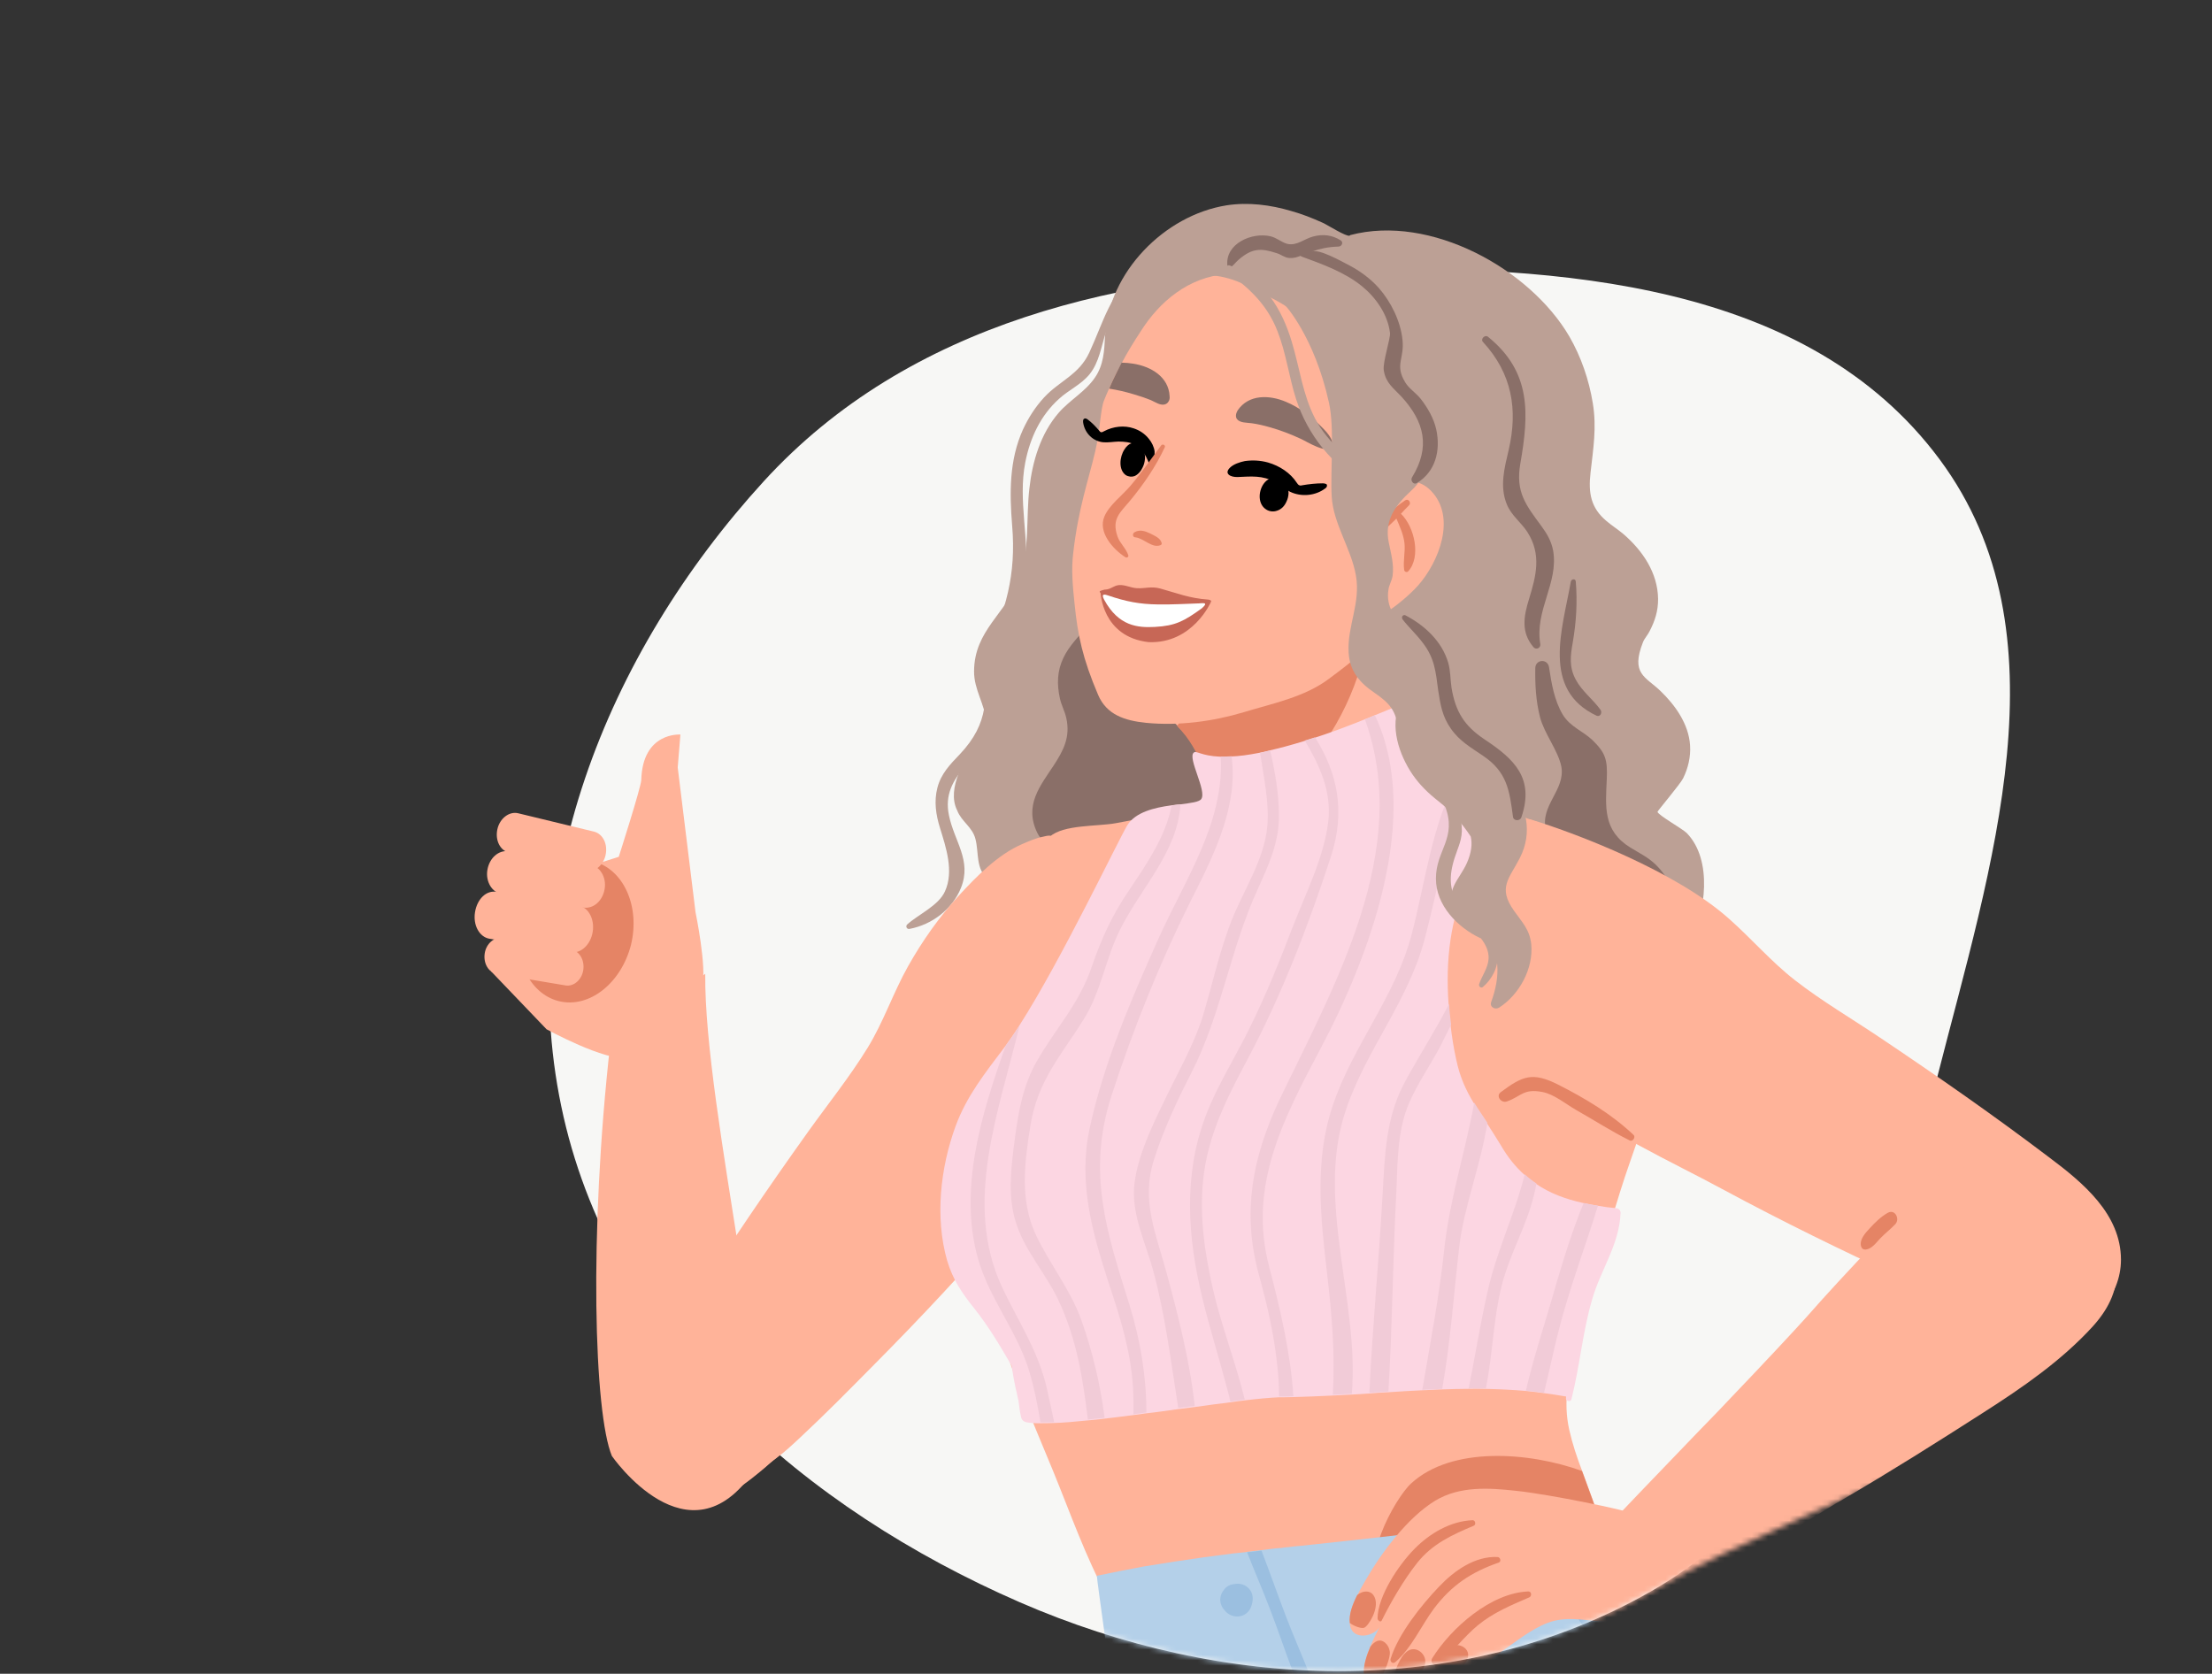
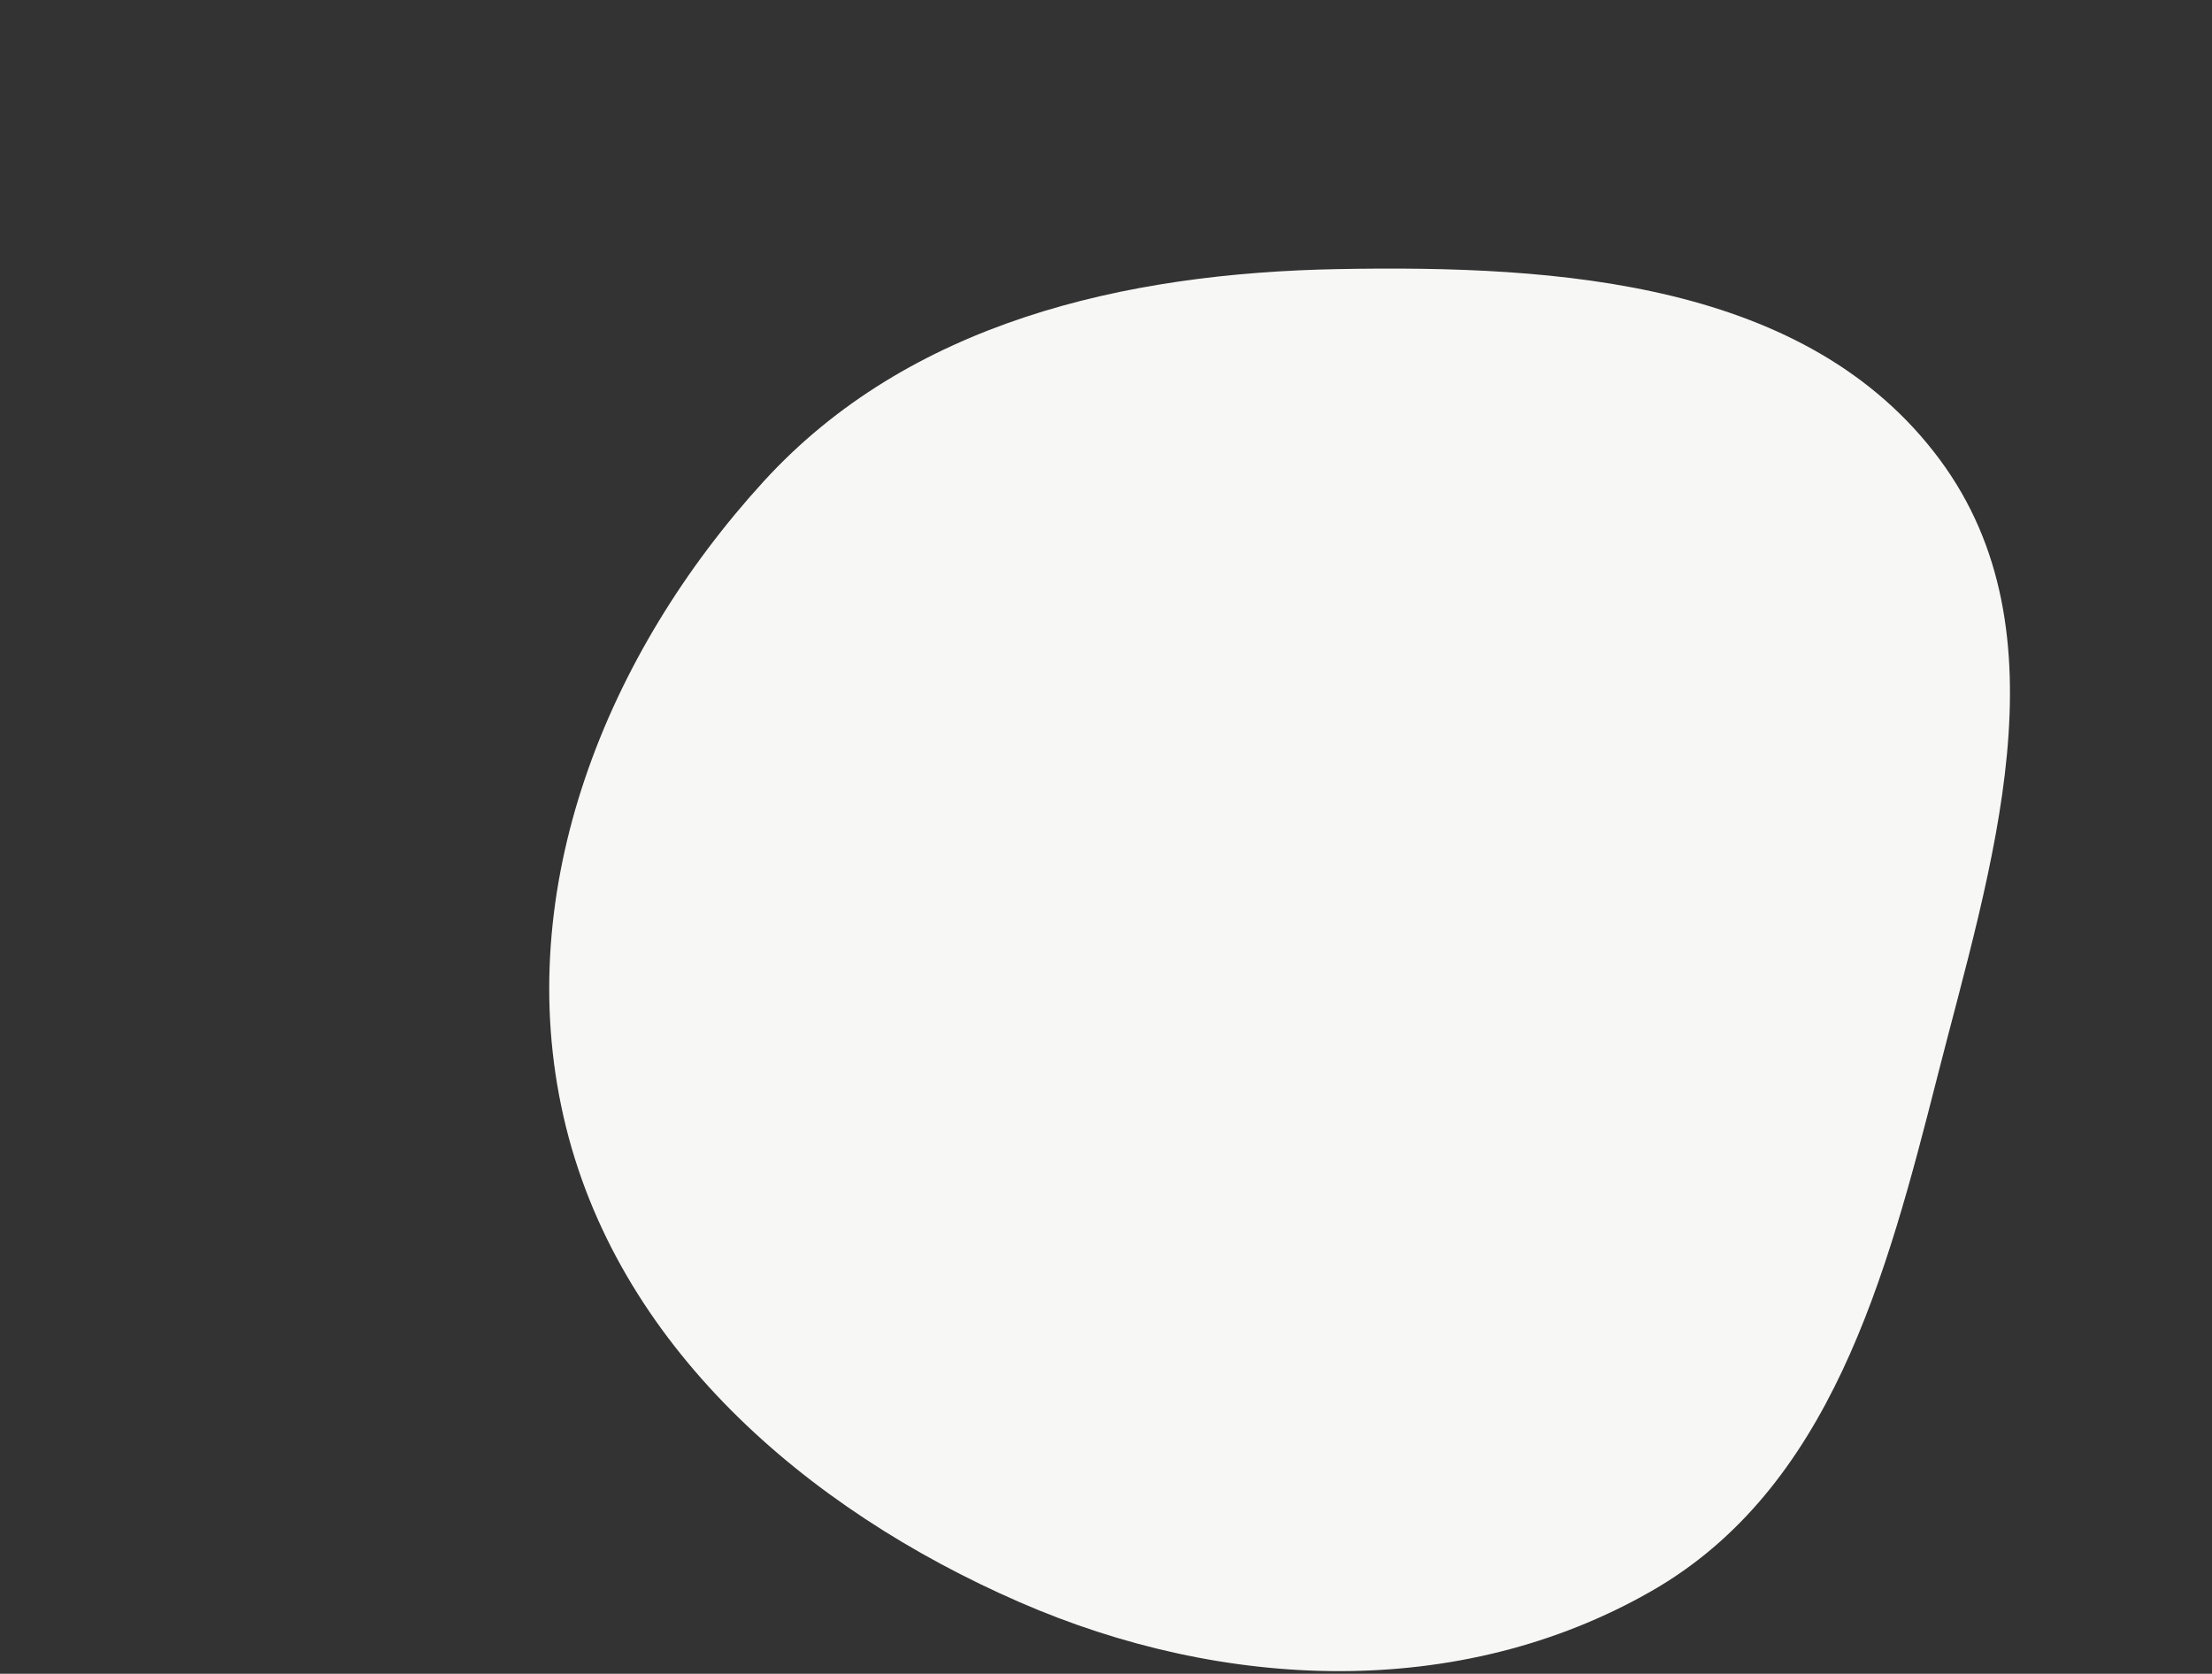
<svg xmlns="http://www.w3.org/2000/svg" width="411" height="311" viewBox="0 0 411 311" fill="none">
  <rect x="0" y="0" width="411" height="311" fill="#333333" stroke="none" />
  <path fill-rule="evenodd" clip-rule="evenodd" d="M248.63 50C289.736 49.239 335.892 52.342 360.408 85.381C384.363 117.666 369.899 161.087 359.971 200.057C350.503 237.226 340.111 276.594 306.847 295.636C271.094 316.104 227.184 314.154 189.424 297.69C149.662 280.353 114.365 249.827 104.71 207.5C95.053 165.169 112.639 121.462 141.915 89.424C168.84 59.958 208.745 50.738 248.63 50Z" fill="#F7F7F5" />
  <mask id="mask0_19_347" style="mask-type:alpha" maskUnits="userSpaceOnUse" x="0" y="0" width="411" height="311">
-     <path fill-rule="evenodd" clip-rule="evenodd" d="M245.065 0.008C286.171 -0.752 335.892 52.342 360.408 85.381C384.363 117.666 418.667 185.415 408.739 224.385C399.271 261.554 340.111 276.594 306.848 295.636C271.094 316.104 227.184 314.154 189.424 297.69C149.662 280.353 76.744 303.578 67.089 261.251C57.433 218.921 -22.889 64.463 6.386 32.425C33.312 2.959 205.18 0.746 245.065 0.008Z" fill="#C4C4C4" />
-   </mask>
+     </mask>
  <g mask="url(#mask0_19_347)">
    <path d="M168.537 171.796C170.594 169.921 174.36 168.304 175.566 165.651C177.3 161.909 175.748 157.392 174.653 153.834C173.894 151.388 173.515 148.921 174.17 146.382C174.83 143.79 176.556 141.994 178.34 140.149C183.886 134.252 183.324 129.552 182.86 121.885C182.874 121.724 182.937 121.621 183.103 121.582C186.896 113.476 188.835 106.777 188.063 97.677C187.57 91.576 187.506 85.513 190.058 79.841C191.06 77.657 192.375 75.609 193.989 73.857C196.857 70.755 200.468 69.665 202.401 65.507C205.137 59.581 206.165 54.641 211.423 50.18C211.599 50.033 211.902 50.276 211.776 50.481C209.143 53.982 206.887 57.517 205.491 61.721C204.612 64.349 204.241 67.345 202.424 69.566C200.85 71.483 198.546 72.471 196.78 74.102C193.317 77.206 191.38 81.417 190.497 85.937C189.116 93.064 191.31 100.125 190.524 107.25C189.923 112.876 187.931 118.327 184.052 122.476C183.935 122.574 183.823 122.618 183.716 122.609C184.997 126.507 185.767 130.685 184.551 134.689C182.587 141.062 174.718 143.834 176.319 151.492C177.301 156.338 180.615 159.873 178.544 164.992C176.952 168.964 173.132 171.82 169.008 172.595C168.457 172.709 168.24 172.095 168.537 171.796Z" fill="#BCA095" />
    <path d="M178.069 143.857C179.39 140.511 183.503 138.005 183.247 134.142C183.041 130.933 180.959 128.155 180.986 124.75C181.01 117.071 187.014 113.973 189.427 107.424C191.355 102.076 190.619 96.278 191.264 90.764C191.809 85.782 193.348 80.562 196.716 76.692C198.761 74.329 201.654 72.798 203.455 70.143C205.067 67.796 205.19 65.157 205.322 62.41C205.976 50.622 216.317 40.007 227.891 38.154C231.894 37.531 236.066 38.059 239.914 39.207C241.921 39.762 243.855 40.526 245.78 41.398C246.562 41.737 250.199 44.056 250.764 43.781C250.817 43.786 250.822 43.732 250.88 43.683C265.775 39.741 284.243 49.959 291.582 62.5C293.79 66.317 295.253 70.61 295.955 74.945C296.697 79.445 296.027 83.388 295.529 87.834C295.088 91.635 295.605 94.385 298.476 96.8C299.533 97.704 300.662 98.397 301.719 99.301C305.236 102.368 308.015 106.451 308.08 111.271C308.102 113.49 307.503 115.385 306.466 117.349C306.137 118.024 305.543 118.621 305.263 119.353C302.965 125.21 305.733 125.723 308.478 128.343C311.272 131.021 313.777 134.54 314.024 138.51C314.163 140.631 313.653 142.75 312.732 144.617C312.267 145.604 307.923 150.74 307.967 150.852C308.179 151.52 312.563 153.959 313.41 154.79C318.319 159.872 316.824 169.53 314.106 175.242C313.777 175.916 312.715 176.31 312.239 175.565C308.352 169.924 295.921 171.053 290.182 171.74C283.789 172.479 277.55 173.933 271.207 174.73C258.241 176.407 245.39 174.308 232.497 172.692C225.86 171.895 219.165 171.146 212.523 170.402C207.433 169.848 201.541 169.819 196.744 167.776C193.72 166.484 191.382 164.765 187.956 164.356C186.351 164.162 184.976 164.42 183.607 163.381C181.23 161.496 181.927 158.474 181.236 155.871C180.672 153.658 178.649 152.67 177.857 150.599C176.797 148.505 177.228 146.055 178.069 143.857Z" fill="#BCA095" />
    <path d="M286.143 133.256C285.377 130.268 285.211 127.225 285.264 124.146C285.302 122.473 287.585 122.348 287.82 123.992C288.264 126.951 288.796 130.135 290.351 132.759C291.72 135.042 294.137 135.849 295.884 137.516C298.326 139.894 298.701 141.17 298.547 144.781C298.31 149.952 297.818 154.344 302.95 157.498C304.592 158.507 306.254 159.302 307.648 160.668C310.139 163.104 311.291 166.017 311.692 169.46C311.822 170.445 310.223 170.791 309.986 169.797C309.862 169.353 309.734 168.964 309.606 168.574C309.494 168.618 309.387 168.609 309.275 168.653C304.586 168.459 301.146 169.455 297.315 166.253C293.691 163.178 288.365 159.141 287.227 154.228C286.119 149.588 290.905 146.816 290.1 142.418C289.495 139.445 286.953 136.356 286.143 133.256Z" fill="#8A6F68" />
-     <path d="M195.854 142.115C197.606 139.402 198.905 136.92 198.128 133.444C197.86 132.177 197.203 131.038 196.935 129.77C196.356 127.123 196.406 124.694 197.598 122.202C198.659 119.969 200.487 118.236 202.008 116.314C203.217 114.852 204.164 113.312 204.949 111.758C204.874 111.373 204.8 110.988 204.725 110.603C204.6 109.564 205.354 108.981 206.115 108.939C206.782 106.888 207.189 104.707 207.337 102.394C207.35 101.638 208.544 101.58 208.693 102.35C209.27 105.646 209.217 108.724 208.305 111.727C209.848 115.108 212.7 117.737 214.988 120.642C217.374 123.663 219.643 126.783 221.736 130.049C224.737 134.693 229.464 140.624 229.439 146.463C229.458 157.985 215.788 160.303 206.971 159.693C202.565 159.362 195.145 159.469 192.744 154.77C190.22 149.627 193.296 146.002 195.854 142.115Z" fill="#8A6F68" />
    <path d="M217.543 132.224C219.554 130.886 221.653 129.771 223.747 128.711C228.271 126.457 232.909 124.754 237.909 123.244C242.631 121.819 246.586 119.894 250.94 117.733C252.24 117.09 253.312 116.588 254.409 116.414C254.628 116.379 254.901 116.349 255.121 116.314C254.883 115.32 254.646 114.325 254.467 113.282C254.353 112.731 255.191 112.426 255.412 112.986C255.904 114.165 256.342 115.339 256.834 116.518C256.941 116.528 257.097 116.595 257.205 116.605C257.625 116.75 257.568 117.394 257.232 117.527C259.387 123.178 261.314 128.972 263.688 134.589C265.616 139.138 268.201 143.583 270.231 148.196C270.432 148.376 270.574 148.605 270.599 148.932L270.595 148.985C271.264 150.612 271.879 152.235 272.323 153.95C272.486 154.56 271.707 154.816 271.364 154.407C270.869 153.877 270.482 153.357 270.046 152.778C266.75 162.008 250.17 163.585 242.333 162.899C237.395 162.466 231.658 162.505 229.096 157.791C228.022 155.858 227.23 153.787 226.549 151.673C224.583 145.713 223.455 139.448 218.825 134.878C218.478 134.523 218.077 134.164 217.671 133.858C217.162 133.489 216.915 132.602 217.543 132.224Z" fill="#FFB399" />
    <path d="M207.156 169.534C210.911 177.88 215.23 189.583 210.37 198.224C204.531 208.592 194.996 217.936 187.248 226.865C179.25 236.09 170.931 245 162.315 253.662C157.777 258.259 153.238 262.856 148.528 267.247C145.722 269.864 142.813 272.568 139.003 273.57C132.329 275.308 125.032 271.456 122.635 265.043C119.616 257.016 124.192 249.082 128.396 242.484C135.301 231.573 142.601 220.855 150.107 210.347C153.805 205.167 157.874 200.116 161.213 194.682C164.181 189.852 165.959 184.441 168.746 179.5C171.382 174.831 174.471 170.426 178.093 166.48C181.364 162.917 185.419 158.755 189.945 156.829C191.169 156.3 192.427 155.742 193.754 155.477C194.176 155.387 194.863 155.16 195.294 155.325C195.357 155.331 196.076 155.839 195.918 155.826C203.139 155.472 204.283 163.111 207.156 169.534Z" fill="#FFB399" />
    <path d="M129.648 279.6C133.47 282.451 156.439 259.447 156.439 259.447C156.439 259.447 154.939 204.474 150.344 210.437C125.902 241.823 122.943 271.611 129.648 279.6Z" fill="#FFB399" />
    <path d="M131.037 180.937L113.38 194.03C109.399 229.348 110.391 262.618 113.692 270.538C113.692 270.538 127.947 291.217 140.08 273.292C145.123 263.353 130.777 206.2 131.037 180.937Z" fill="#FFB399" />
    <path d="M184.736 190.631C185.58 184.701 186.853 178.809 188.439 173.052C189.312 169.884 190.345 166.729 191.476 163.691C192.255 161.596 193.42 156.938 195.064 155.46C197.588 153.193 203.882 153.582 207.29 152.961C213.993 151.763 220.622 150.18 227.242 148.704C239.604 145.893 252.161 147.641 264.613 148.732C263.255 148.18 261.844 147.624 260.491 147.019C259.763 146.685 259.929 145.401 260.837 145.535C272.82 147.666 284.771 152.012 295.783 157.195C303.107 160.649 311.238 164.768 311.907 173.805C312.508 181.755 310.069 190.465 307.476 198.459C306.722 206.452 303.375 213.785 301.03 221.422C298.032 230.949 295.239 240.603 292.774 250.231C291.449 255.469 290.373 260.351 291.581 265.703C292.165 268.296 293.022 270.859 293.992 273.378C294.646 275.166 295.301 276.954 295.956 278.742C297.128 282.036 298.344 285.442 299.287 288.878C300.486 293.093 301.247 297.379 301.081 301.745C301.054 302.662 299.762 302.603 299.559 301.828C299 299.562 298.388 297.291 297.775 295.019C297.64 295.332 297.397 295.635 297.208 295.943C297.16 302.051 290.155 306.684 286.736 311.144C282.525 316.617 277.759 319.769 270.876 321.167C255.184 324.336 236.237 322.677 222.234 314.582C207.049 305.788 202.037 288.907 195.757 273.537C191.611 263.438 187.085 253.36 184.611 242.705C180.735 225.815 182.173 207.552 184.736 190.631Z" fill="#FFB399" />
    <path d="M262.208 275.625C269.737 268.712 284.033 269.747 293.943 273.32C294.597 275.108 295.252 276.896 295.907 278.684C297.079 281.978 298.295 285.383 299.238 288.819C298.356 289.013 297.371 289.143 296.376 289.38C289.22 290.809 281.95 291.686 274.777 292.681C270.56 293.285 261.535 296.281 257.396 294.133C252.07 291.341 259.154 278.386 262.208 275.625Z" fill="#E58465" />
    <path d="M223.693 128.706L223.751 128.657C230.904 121.711 241.642 113.349 252.188 114.597C252.51 114.625 252.716 114.751 252.916 114.931C253.353 114.266 254.529 114.423 254.444 115.39C254.416 115.712 254.383 116.087 254.355 116.409C253.145 126.526 248.401 136.224 241.577 143.74C238.277 147.453 232.081 151.508 226.437 151.717C224.471 145.757 223.343 139.493 218.713 134.923C220.111 132.557 221.972 130.448 223.693 128.706Z" fill="#E58465" />
    <path d="M177.53 209.309C179.594 203.648 183.053 199.354 186.603 194.634C186.666 194.532 186.725 194.483 186.788 194.38C187.589 193.26 188.512 191.989 189.395 190.552C197.16 178.468 207.837 155.983 209.477 153.314C210.986 150.904 214.466 150.073 217.587 149.644C218.133 149.583 218.684 149.469 219.225 149.463C221.249 149.207 222.833 149.021 223.207 148.459C224.261 146.929 220.626 140.877 221.798 139.844C222.324 139.403 223.098 140.445 226.708 140.599C227.298 140.65 227.952 140.599 228.713 140.558C230.122 140.519 231.873 140.294 233.964 139.882C234.569 139.773 235.232 139.614 235.841 139.451C237.718 139.021 239.877 138.453 242.323 137.693C242.937 137.477 243.546 137.314 244.214 137.102C246.996 136.21 250.071 135.073 253.602 133.651C254.216 133.434 254.835 133.164 255.454 132.894C256.91 132.318 258.484 131.645 260.111 130.976C260.447 130.843 260.841 130.661 261.14 130.958C264.221 133.445 265.991 136.088 267.623 139.693C268.399 141.329 269.453 142.882 270.735 144.292C271.132 144.706 271.582 145.124 271.979 145.537C272.233 145.721 272.433 145.901 272.634 146.081C273.695 146.931 279.479 149.439 279.381 150.566C279.367 150.727 279.352 150.888 279.343 150.996C277.91 155.63 275.025 159.542 272.815 163.783C269.417 170.463 268.59 178.666 269.148 186.503C269.196 187.805 269.357 189.063 269.512 190.375C269.753 192.56 270.102 194.754 270.568 196.85C271.252 200.155 272.392 202.58 273.809 204.922C274.564 206.178 275.383 207.331 276.241 208.65C277.05 209.911 277.908 211.23 278.806 212.715C280.121 214.994 281.585 216.799 283.19 218.237C283.89 218.894 284.599 219.443 285.366 219.942C287.967 221.739 290.903 222.807 294.139 223.523C295.042 223.71 295.892 223.893 296.799 224.027C297.971 224.237 299.147 224.394 300.328 224.498C300.811 224.54 301.154 224.949 301.111 225.432C300.867 231.306 297.376 235.976 295.808 241.518C294.033 247.582 293.532 253.921 291.972 260.004C291.813 260.585 290.915 260.344 290.962 259.807L290.99 259.485C289.604 259.256 288.217 259.026 286.827 258.85C285.704 258.698 284.582 258.546 283.454 258.447C280.985 258.231 278.507 258.122 276.024 258.066C274.946 258.026 273.863 258.039 272.834 258.058C271.209 258.078 269.531 258.093 267.902 258.167C266.653 258.219 265.458 258.277 264.21 258.33C262.093 258.415 260.025 258.558 257.904 258.697C256.709 258.755 255.514 258.812 254.368 258.928C253.28 258.995 252.193 259.062 251.105 259.129C249.91 259.187 248.769 259.249 247.574 259.307C245.13 259.417 242.74 259.533 240.302 259.59C239.653 259.587 238.999 259.638 238.35 259.635C238.136 259.616 237.863 259.646 237.648 259.628C236.019 259.701 233.839 259.889 231.269 260.205C230.396 260.291 229.519 260.43 228.587 260.565C226.51 260.816 224.267 261.106 221.966 261.445C220.981 261.575 219.942 261.701 218.904 261.826C216.988 262.091 214.959 262.4 212.994 262.607L210.585 262.937C208.728 263.152 206.919 263.427 205.227 263.603C204.188 263.728 203.149 263.854 202.115 263.926C199.823 264.158 197.697 264.35 195.853 264.405C194.932 264.432 194.063 264.464 193.307 264.452C192.278 264.47 191.473 264.4 190.78 264.285C190.248 264.184 189.842 263.878 189.728 263.327C189.49 262.333 189.365 261.295 189.24 260.256C189.032 259.535 188.942 258.715 188.73 258.048C188.423 256.615 188.169 255.186 187.969 253.762C185.806 250.057 183.736 246.523 181.007 243.093C178.764 240.3 177.038 237.769 175.993 234.27C173.673 226.17 174.75 216.962 177.53 209.309Z" fill="#FCD6E2" />
    <path d="M283.513 258.398C284.64 258.497 285.714 258.591 286.885 258.801C288.156 253.558 289.221 248.189 290.75 243.076C292.607 236.694 294.943 230.409 296.907 224.036C295.999 223.903 295.096 223.715 294.247 223.533C291.774 229.536 289.917 235.918 288.132 242.09C286.593 247.31 284.812 252.833 283.513 258.398Z" fill="#F1CBD7" />
    <path d="M272.897 257.955C273.98 257.942 275.058 257.982 276.087 257.964C277.34 251.691 277.503 244.891 278.99 239.018C280.42 233.193 283.583 227.953 285.017 222.075C285.191 221.333 285.364 220.591 285.479 219.898C284.711 219.398 284.002 218.849 283.302 218.193C281.458 225.658 278.056 232.391 276.341 240.246C275.009 246.187 274.058 252.107 272.897 257.955Z" fill="#F1CBD7" />
    <path d="M246.552 236.393C247.481 244.317 248.08 251.671 247.642 259.151C248.837 259.093 249.978 259.031 251.173 258.973C252.623 241.793 244.366 223.059 250.052 206.303C253.791 195.11 261.547 186.216 264.67 174.644C267.257 164.865 268.874 155.055 272.144 145.497C271.694 145.079 271.298 144.666 270.901 144.253C265.999 153.289 264.854 163.897 262.262 173.73C259.193 185.307 251.378 194.25 247.645 205.389C244.224 215.42 245.342 226.119 246.552 236.393Z" fill="#F1CBD7" />
    <path d="M210.775 220.009C210.135 225.469 212.85 230.899 214.243 235.997C216.534 244.419 217.563 253.055 218.923 261.612C219.961 261.486 220.946 261.356 221.985 261.231C221.089 252.931 218.91 244.465 216.826 236.764C214.835 229.234 211.952 223.249 214.419 215.46C216.21 209.83 218.734 204.48 221.409 199.251C226.959 188.379 228.626 176.139 233.76 165.068C235.707 160.75 237.644 156.538 237.633 151.724C237.654 147.777 236.947 143.497 236.002 139.466C235.339 139.624 234.735 139.733 234.125 139.896C234.809 144.445 235.863 149.081 235.464 153.643C234.869 159.811 231.02 165.478 228.794 171.124C226.56 176.878 225.282 182.824 223.521 188.727C221.793 194.255 218.872 199.191 216.416 204.385C214.11 209.105 211.402 214.709 210.775 220.009Z" fill="#F1CBD7" />
    <path d="M223.372 241.07C224.762 246.816 226.586 252.547 228.083 258.303C228.295 258.971 228.448 259.687 228.602 260.404C229.533 260.269 230.46 260.188 231.284 260.044C229.568 253.079 226.877 246.136 225.392 239.624C223.867 232.946 222.84 226.149 223.549 219.288C224.38 211.032 227.904 204.147 231.724 196.963C238.128 184.976 243.105 171.999 247.321 159.063C249.996 150.751 248.558 143.702 244.331 137.004C243.663 137.216 243.049 137.433 242.44 137.596C245.172 142.216 247.456 147.013 246.797 152.689C246 159.326 242.534 166.161 240.155 172.335C237.77 178.563 235.283 184.727 232.323 190.742C229.614 196.346 226.178 201.616 223.992 207.428C219.839 218.423 220.672 229.908 223.372 241.07Z" fill="#F1CBD7" />
    <path d="M233.909 236.854C235.509 242.673 236.845 248.415 237.397 254.467C237.578 256.106 237.647 257.789 237.662 259.467C237.931 259.49 238.15 259.455 238.365 259.474C239.014 259.477 239.662 259.48 240.316 259.429C239.786 251.269 237.808 242.983 235.822 235.399C231.845 220.285 238.506 207.834 245.38 194.806C254.257 178.059 264.409 151.689 255.454 132.894C254.781 133.16 254.163 133.43 253.603 133.651C262.4 157.949 247.985 182.973 237.598 204.617C232.667 215.219 230.749 225.382 233.909 236.854Z" fill="#F1CBD7" />
    <path d="M206.022 238.468C208.165 244.876 210.152 251.216 210.53 258.01C210.609 259.585 210.633 261.156 210.6 262.776L213.008 262.446C213.001 255.738 211.906 249.098 209.884 242.539C205.659 229.026 201.924 217.935 206.463 203.784C210.621 190.897 215.788 178.206 221.875 166.137C225.932 158.109 230.049 149.383 228.825 140.514C228.064 140.555 227.411 140.606 226.82 140.554C227.529 152.84 220.164 163.445 215.191 174.53C210.218 185.615 205.057 197.603 202.501 209.494C200.271 219.521 202.912 228.893 206.022 238.468Z" fill="#F1CBD7" />
    <path d="M188.695 226.945C190.284 232.277 194.337 236.634 196.661 241.597C200.085 248.82 201.217 256.275 202.13 263.765C203.115 263.635 204.148 263.563 205.241 263.442C204.439 257.152 202.931 250.908 200.932 245.324C198.845 239.517 195.127 235.026 192.524 229.552C189.459 223.172 190.352 216.057 191.432 209.282C192.765 200.853 196.999 196.356 201.337 189.435C204.603 184.258 205.417 178.055 208.165 172.617C212.217 164.642 218.776 158.294 219.332 149.472C218.786 149.532 218.24 149.593 217.694 149.653C216.591 155.452 213.066 160.498 209.766 165.455C206.727 169.895 204.658 174.365 202.914 179.458C200.567 186.5 196.23 190.934 192.656 197.166C190.167 201.491 189.257 206.333 188.614 211.199C187.948 216.333 187.137 221.887 188.695 226.945Z" fill="#F1CBD7" />
    <path d="M181.709 233.851C183.816 241.283 188.919 247.247 191.192 254.64C192.159 257.807 192.794 261.054 193.322 264.291C194.078 264.303 194.946 264.271 195.868 264.244C195.407 262.094 194.99 260.057 194.52 258.014C192.917 251.005 189.226 245.597 186.214 239.222C178.879 223.543 185.618 206.501 189.453 190.503C188.512 191.989 187.643 193.265 186.846 194.331C182.322 207.078 178.08 220.931 181.709 233.851Z" fill="#F1CBD7" />
    <path d="M256.871 222.315C256.199 234.317 255.015 246.599 254.436 258.772C255.631 258.715 256.826 258.657 257.972 258.541C258.698 246.543 258.789 234.382 259.394 222.536C259.694 217.261 259.494 211.511 261.234 206.471C262.679 202.325 265.325 198.662 267.39 194.841C268.171 193.34 268.898 191.836 269.62 190.384C269.459 189.126 269.304 187.815 269.256 186.512C266.779 191.326 263.833 195.935 261.195 200.734C257.403 207.596 257.329 214.62 256.871 222.315Z" fill="#F1CBD7" />
    <path d="M264.273 258.227C265.522 258.174 266.717 258.117 267.965 258.064C269.546 249.278 270.126 240.188 271.156 231.516C272.01 224.235 275.193 216.293 276.353 208.606C275.495 207.287 274.677 206.134 273.921 204.878C272.249 214.088 269.313 222.918 268.324 232.35C267.402 241.031 265.732 249.593 264.273 258.227Z" fill="#F1CBD7" />
    <path d="M199.407 102.781C200.35 94.48 202.206 89.342 203.496 83.884C204.443 79.857 204.45 76.071 205.138 74.401C205.418 73.668 205.752 72.94 206.091 72.159C206.774 70.542 207.617 68.939 208.456 67.39C209.493 65.425 210.692 63.475 211.939 61.583C215.394 56.098 220.774 51.485 227.909 50.92C234.225 50.446 239.545 51.453 243.867 55.834C248.634 60.686 251.158 67.073 253.826 73.04C259.345 85.368 262.323 100.773 257.108 114C254.53 120.589 252.52 121.928 246.904 126.141C242.389 129.532 236.5 130.693 231.11 132.33C225.389 134.047 219.04 134.897 212.98 134.312C208.959 133.906 205.594 132.8 204.026 129.093C201.155 122.351 200.238 117.998 199.662 112.215C199.305 108.884 199.036 105.777 199.407 102.781Z" fill="#FFB399" />
    <path d="M225.007 111.835C225.007 111.835 221.619 119.65 213.409 119.313C204.716 118.329 204.487 110.038 204.487 110.038C204.487 110.038 212.135 113.157 214.382 113.29C216.661 113.426 225.007 111.835 225.007 111.835Z" fill="#C76756" />
    <path d="M205.034 109.608C205.166 109.556 205.295 109.536 205.421 109.547C206.379 109.503 206.951 108.79 207.911 108.715C209.001 108.62 210.094 109.224 211.201 109.289C212.751 109.393 213.877 108.888 215.586 109.355C218.753 110.237 221.026 111.168 224.441 111.403C225.009 111.453 225.329 111.799 224.709 111.968C224.644 111.994 224.612 111.991 224.515 112.014C218.114 113.903 210.34 114.399 204.744 110.378C203.964 109.833 204.412 109.808 205.034 109.608Z" fill="#C76756" />
    <path d="M205.866 110.635C209.264 111.792 211.768 112.268 215.168 112.309C218.123 112.345 220.045 112.195 222.756 112.115C223.394 112.096 224.692 111.807 223.313 113.022C220.018 115.406 218.414 116.284 214.579 116.488C211.415 116.656 207.845 116.376 205.16 111.433C204.489 110.197 205.341 110.462 205.866 110.635Z" fill="white" />
    <path d="M236.108 88.85C236.22 88.806 236.332 88.761 236.439 88.771C237.487 88.538 238.621 89.178 239.078 90.138C239.588 91.102 239.485 92.283 239.025 93.216C238.686 93.998 238.088 94.648 237.255 94.9C236.641 95.117 235.943 95.055 235.376 94.735C233.675 93.775 233.779 91.35 234.77 89.923C235.081 89.463 235.548 89.071 236.108 88.85Z" fill="black" />
    <path d="M210.115 82.409C210.227 82.365 210.281 82.369 210.393 82.325C211.275 82.132 212.195 82.753 212.539 83.757C212.889 84.707 212.785 85.888 212.325 86.821C211.991 87.549 211.447 88.204 210.774 88.47C210.273 88.642 209.682 88.591 209.169 88.275C207.795 87.29 208.006 84.874 208.938 83.496C209.254 82.982 209.667 82.586 210.115 82.409Z" fill="black" />
    <path d="M235.605 85.939C237.768 86.561 239.763 87.872 240.954 89.707C241.101 89.882 241.19 90.106 241.454 90.183C241.61 90.251 241.776 90.212 241.941 90.172C243.204 89.958 244.516 89.803 245.813 89.808C246.082 89.832 246.457 89.864 246.546 90.088C246.63 90.366 246.445 90.621 246.217 90.763C244.421 92.12 241.802 92.377 239.726 91.384C238.69 90.861 237.834 90.137 236.856 89.564C234.642 88.289 232.458 88.53 229.961 88.636C228.658 88.684 227.363 88.03 228.545 86.889C229.196 86.243 230.366 85.859 231.302 85.671C232.726 85.471 234.18 85.544 235.605 85.939Z" fill="black" />
    <path d="M210.633 79.588C208.899 79.003 206.88 79.205 205.122 80.133C204.952 80.226 204.723 80.368 204.567 80.3C204.459 80.291 204.361 80.174 204.263 80.058C203.578 79.24 202.883 78.53 202.071 77.918C201.866 77.792 201.661 77.666 201.432 77.808C201.203 77.951 201.228 78.277 201.258 78.55C201.572 80.525 203.119 82.013 204.997 82.177C205.91 82.257 206.9 82.073 207.821 82.046C209.983 82.073 212.125 82.314 213.562 86.281C213.912 87.231 214.618 85.345 214.53 83.877C214.439 83.058 213.978 82.152 213.488 81.569C212.709 80.581 211.736 79.955 210.633 79.588Z" fill="black" />
    <path d="M229.692 76.876C229.765 76.666 229.837 76.456 229.964 76.251C232.012 73.239 235.842 73.358 238.919 74.655C241.582 75.754 244.008 77.697 245.99 79.763C246.685 80.473 247.317 81.286 247.564 82.173C247.648 82.451 247.683 82.67 247.552 82.929C246.757 84.59 242.661 81.96 241.723 81.553C239.851 80.686 237.864 79.917 235.857 79.363C234.748 79.049 233.689 78.794 232.567 78.642C231.713 78.513 230.406 78.615 229.823 77.861C229.631 77.573 229.606 77.247 229.692 76.876Z" fill="#8A6F68" />
    <path d="M206.086 72.212C207.634 72.456 209.171 72.807 210.646 73.261C211.754 73.574 212.804 73.936 213.85 74.353C214.631 74.691 215.697 75.488 216.598 75.08C216.935 74.947 217.124 74.639 217.259 74.327C217.332 74.117 217.355 73.848 217.32 73.629C217.152 69.99 213.805 68.075 210.549 67.573C209.856 67.458 209.158 67.397 208.402 67.385C207.612 68.993 206.774 70.542 206.086 72.212Z" fill="#8A6F68" />
    <path d="M205.194 95.986C206.085 93.847 208.571 92.009 210.019 90.297C212.07 87.88 213.866 85.279 215.765 82.741C216.008 82.438 216.58 82.705 216.439 83.071C214.773 86.657 212.54 89.923 209.999 93C208.124 95.269 206.513 96.372 207.631 99.661C208.059 100.943 209.223 101.856 209.647 103.191C209.726 103.523 209.332 103.704 209.078 103.52C206.824 102.079 203.965 98.907 205.194 95.986Z" fill="#E58465" />
    <path d="M210.78 98.909C211.749 98.345 212.696 98.644 213.683 99.109C214.509 99.56 215.612 99.927 215.85 100.922C215.889 101.088 215.768 101.239 215.656 101.283C214.082 101.957 212.471 99.977 210.968 99.845C210.427 99.852 210.38 99.145 210.78 98.909Z" fill="#E58465" />
    <path d="M213.517 53.446C214.459 51.96 215.792 50.941 217.37 50.214C217.438 50.057 217.559 49.906 217.779 49.871C218.164 49.796 218.603 49.727 219.046 49.603C220.045 49.312 221.03 49.182 222.118 49.115C232.455 47.803 244.204 50.13 250.89 58.396C254.892 63.343 257.012 70.019 259.197 75.944C261.476 82.039 263.047 88.18 262.859 94.654C264.018 95.621 265.294 96.49 266.166 97.648C266.509 98.057 266.091 98.507 265.613 98.411C262.752 97.728 259.094 95.028 257.651 92.359C256.674 90.543 256.946 88.674 256.637 86.645C256.044 82.916 254.029 81.225 251.386 78.668C248.347 75.697 246.832 73.239 246.393 68.981C245.558 61.228 240.974 57.365 234.15 54.388C234.047 54.325 234.052 54.271 234.003 54.212C230.23 52.205 226.581 50.642 222.144 51.281C219.185 51.725 216.82 53.411 214.051 54.142C213.559 54.207 213.328 53.754 213.517 53.446Z" fill="#BCA095" />
    <path d="M254.432 96.999C254.173 96.868 254.036 96.586 254.113 96.322C255.278 91.665 261.491 86.8 265.818 91.127C270.737 96.101 267.296 104.508 263.457 108.823C260.939 111.631 252.515 118.898 248.778 114.623C244.993 110.289 251.114 100.927 254.432 96.999Z" fill="#FFB399" />
    <path d="M252.843 107.731C253.886 105.713 258.761 101.921 255.07 99.597C254.611 99.286 254.667 98.642 255.022 98.295C256.918 96.406 258.814 94.516 261.058 92.982C261.691 92.551 262.162 93.349 261.91 93.76C261.91 93.76 261.905 93.813 261.851 93.809C261.846 93.862 261.793 93.858 261.788 93.911C261.312 94.41 260.782 94.905 260.301 95.458C262.845 97.898 264.083 103.523 261.634 106.175C261.395 106.425 260.926 106.222 260.901 105.895C260.666 104.252 261.139 102.562 260.958 100.924C260.777 99.285 260.089 97.873 259.464 96.358C258.579 97.2 257.694 98.042 256.863 98.889C259.37 101.758 257.235 108.224 253.382 108.373C252.953 108.336 252.713 107.99 252.843 107.731Z" fill="#E58465" />
    <path d="M248.265 58.112C248.363 58.228 248.402 58.394 248.5 58.511C248.298 57.736 248.1 56.907 247.897 56.132C247.562 55.021 249.053 54.665 249.704 55.263C257.21 62.194 262.771 70.957 264.746 81.136C265.525 85.206 265.306 88.324 262.189 91.188C259.305 93.856 257.168 96.644 258.045 100.831C258.462 102.869 259.039 104.921 258.749 107.005C258.62 107.859 258.115 108.68 257.991 109.48C257.426 112.838 259.351 114.954 261.265 117.177C262.392 118.52 263.443 119.477 264.059 121.099C264.678 122.668 264.615 124.015 264.684 125.697C264.755 127.975 264.429 129.84 266.113 131.61C266.852 132.432 268.229 132.769 269.027 133.542C271.674 136.045 271.356 140.29 273.058 143.089C277.324 143.788 281.989 144.25 284.738 148.061C282.666 148.258 280.544 148.396 278.541 149.032C276.337 147.649 273.289 147.869 271.215 146.227C266.578 145.443 262.31 144.149 260.442 139.551C259.861 138.148 260.116 137.088 259.917 135.665C259.324 131.935 258.242 130.704 255.386 128.723C252.629 126.859 250.763 124.695 250.581 121.217C250.306 116.325 252.843 112.058 251.938 106.949C251.078 101.952 247.746 97.387 247.436 92.276C247.157 87.438 248.004 79.615 246.915 74.76C244.201 62.516 238.762 56.685 238.762 56.685C238.762 56.685 248.127 57.829 248.265 58.112Z" fill="#BCA095" />
    <path d="M284.372 152.247C293.273 154.974 311.429 161.973 321.214 170.672C325.431 174.395 329.06 178.661 333.515 182.134C338.528 186.034 344.085 189.28 349.346 192.823C360.023 199.978 370.574 207.339 380.82 215.105C387.011 219.758 394.074 225.568 394.088 234.061C394.086 240.876 388.681 247.001 381.855 247.755C377.978 248.173 374.324 246.663 370.773 245.216C364.818 242.802 359 240.075 353.176 237.401C342.154 232.326 331.263 226.991 320.571 221.241C310.245 215.631 298.056 210.291 289.041 202.686C281.483 196.345 281.432 183.955 281.954 174.914C282.409 167.869 282.736 151.779 284.372 152.247Z" fill="#FFB399" />
    <path d="M304.62 277.392C307.537 274.348 311.406 270.306 315.451 266.117C316.161 265.422 316.822 264.668 317.532 263.973C318.776 262.73 319.972 261.428 321.163 260.181C327.711 253.344 333.622 246.993 335.6 244.786C339.566 240.266 343.683 235.867 347.8 231.468C350.187 228.918 352.574 226.369 354.96 223.82C356.574 222.068 359.027 218.767 361.335 217.725C364.886 216.089 369.74 217.488 373.289 218.339C379.372 219.9 384.596 222.629 389.52 226.305C389.304 225.691 389.087 225.078 388.87 224.464C388.649 223.903 389.438 223.54 389.718 224.051C393.736 232.516 395.601 239.007 388.836 246.474C383.032 252.835 375.78 257.824 368.561 262.439C360.023 267.911 351.378 273.374 342.6 278.5C342.254 278.74 341.689 279.015 341.061 279.393C340.603 279.678 340.092 279.957 339.518 280.34C338.374 281.051 336.947 281.899 335.404 282.846C334.834 283.175 334.26 283.557 333.69 283.886C332.546 284.597 331.344 285.357 330.088 286.112C325.4 289.001 320.205 292.116 316.096 294.569C311.588 297.257 308.229 299.18 308.082 299.005C306.134 297.158 304.492 291.822 303.123 289.538C301.892 287.537 299.438 282.833 299.438 282.833C299.438 282.833 301.465 280.685 304.62 277.392Z" fill="#FFB399" />
    <path d="M347.438 228.191C348.396 227.139 349.519 226.047 350.77 225.346C352.134 224.6 353.047 226.519 352.153 227.468C351.258 228.417 350.217 229.192 349.323 230.141C348.608 230.89 347.802 232.063 346.656 232.179C346.222 232.195 345.914 232.006 345.791 231.562C345.469 230.29 346.602 229.091 347.438 228.191Z" fill="#E58465" />
    <path d="M252.81 552.157L170.956 544.988C169.561 544.866 168.537 543.587 168.713 542.196C172.671 508.738 177.926 475.286 184.275 442.309C187.853 423.692 190.796 404.911 196.389 386.741C197.973 381.633 199.683 375.077 201.412 368.305C201.807 366.879 202.153 365.395 202.495 363.965C205.96 349.719 208.9 335.914 209.055 334.143C209.097 333.659 208.921 331.967 208.644 329.563C208.563 328.637 208.438 327.598 208.273 326.394C206.824 314.53 203.759 293.33 203.806 292.793C206.672 292.179 209.587 291.623 212.503 291.067C214.424 290.749 216.286 290.479 218.207 290.16C221.771 289.607 225.384 289.112 228.939 288.666C229.592 288.615 230.25 288.511 230.904 288.46C231.231 288.434 231.504 288.404 231.835 288.325C232.654 288.235 233.42 288.139 234.239 288.049C234.347 288.058 234.405 288.009 234.512 288.019C235.717 287.854 236.921 287.689 238.062 287.627C238.501 287.557 238.94 287.487 239.374 287.471C240.14 287.376 240.851 287.276 241.612 287.234C248 286.55 254.442 285.87 260.728 285.122C261.274 285.062 261.82 285.002 262.366 284.941C264.824 284.67 267.232 284.34 269.587 284.005C271.723 283.705 276.599 282.997 281.587 282.244C282.352 282.148 283.176 282.004 283.942 281.909C283.995 281.914 283.995 281.914 284.049 281.918C284.653 281.809 285.253 281.753 285.858 281.644C291.553 280.845 296.38 280.077 296.38 280.077C296.38 280.077 312.787 313.209 312.773 313.37C312.696 313.634 313.524 314.68 314.655 315.969C315.046 316.436 315.487 316.961 315.986 317.438C317.715 319.32 319.657 321.221 320.044 321.741C322.537 324.772 324.869 327.789 327.129 331.016C331.702 337.474 335.812 344.27 339.016 351.528C345.759 366.559 347.329 382.598 347.578 398.9C347.855 416.124 348.336 433.474 350.076 450.663C351.741 467.468 353.685 484.188 355.242 500.983C355.349 502.237 355.451 503.544 355.558 504.797C356.838 520.432 357.905 536.048 359.835 551.686C360.05 553.544 360.427 555.416 360.755 557.229C361.597 562.441 358.256 561.067 353.88 561.008C346.86 560.88 341.213 559.899 334.235 559.288L268.913 553.567C267.893 553.478 267.1 552.651 267.024 551.671C266.952 550.637 266.88 549.603 266.808 548.569C266.177 539.103 265.434 529.681 264.695 520.205C264.641 520.2 264.695 520.205 264.641 520.2C262.241 530.321 259.835 540.495 257.434 550.615C256.575 551.783 254.761 552.111 252.81 552.157Z" fill="#B4D0E9" />
    <path d="M202.436 364.014C204.022 362.584 205.514 360.984 206.971 359.164C214.681 349.563 216.13 339.197 218.438 327.663C215.25 328.249 212.111 328.893 208.917 329.533C208.81 329.524 208.698 329.568 208.586 329.612C208.505 328.686 208.379 327.647 208.215 326.443C220.436 323.997 232.913 322.332 244.831 320.887C241.043 314.119 238.718 306.073 235.939 298.907C234.62 295.438 233.086 291.95 231.718 288.423C232.538 288.333 233.303 288.237 234.123 288.147C234.23 288.156 234.288 288.107 234.396 288.117C235.936 292.146 237.364 296.219 238.86 300.136C241.409 306.85 244.812 313.692 246.416 320.702C259.318 319.127 272.29 317.992 285.273 317.344C291.521 317.026 297.906 316.99 304.257 316.735C296.716 305.257 287.988 294.379 281.582 282.297C282.347 282.202 283.171 282.058 283.937 281.963C290.62 293.96 298.906 304.962 306.374 316.65C309.144 316.514 311.919 316.324 314.65 316.022C315.042 316.489 315.482 317.015 315.982 317.491C313.232 318.008 310.443 318.358 307.609 318.597C318.624 336.112 325.074 355.715 329.365 375.887C334.122 398.154 337.051 420.911 338.414 443.638C339.777 466.366 338.495 489.024 339.21 511.749C339.645 525.309 341.728 538.58 343.801 551.959C344.21 554.699 344.668 557.497 345.126 560.296L343.301 560.136C343.106 558.658 342.911 557.181 342.662 555.699C340.977 544.68 338.97 533.633 338.108 522.47C336.318 500.3 338.112 477.957 337.302 455.71C336.463 431.947 333.784 408.185 329.399 384.76C327.89 376.677 326.107 368.624 323.881 360.695C315.261 365.241 305.507 355.57 300.18 349.695C292.582 341.349 287.207 331.089 284.765 320.058C272.582 320.83 260.332 321.758 248.195 323.237C247.595 323.293 247.044 323.407 246.444 323.463C248.481 336.027 243.637 349.341 246.386 361.805C247.668 367.542 249.882 373.145 251.652 378.871C254.248 381.965 256.613 390.771 257.36 393.974C258.366 398.551 257.908 403.162 257.723 407.744C257.5 413.998 257.876 420.197 258.795 426.389C260.407 437.618 263.283 448.633 264.461 459.878C265.58 470.577 264.802 520.214 264.802 520.214C264.543 521.327 264.287 522.387 263.974 523.495C261.828 532.556 259.687 541.563 257.542 550.624C256.472 551.72 254.654 552.102 252.703 552.147L234.507 550.554C235.766 544.823 237.396 539.178 238.329 533.473C239.997 523.072 239.457 513.181 237.93 502.825C236.756 494.609 236.355 486.84 238.411 478.799C240.968 468.746 245.352 459.449 245.039 448.82C244.696 437.919 244.581 428.119 246.881 417.287C248.428 410.121 250.19 402.973 250.825 395.727C251.224 391.165 248.633 384.934 248.157 381.107C245.034 380.941 243.031 381.577 240.45 378.322C237.33 374.425 235.706 368.874 234.666 364.078C231.808 351.009 234.223 337.645 236.604 324.656C230.963 325.46 225.366 326.376 219.818 327.351C220.146 339.657 216.069 351.632 208.203 361.165C206.206 363.586 203.828 366.029 201.192 368.34C201.748 366.928 202.09 365.498 202.436 364.014ZM299.022 344.401C304.768 351.665 313.555 361.251 323.648 359.647C320.094 347.112 315.371 334.962 308.675 323.72C307.684 322.065 306.694 320.41 305.644 318.803C300.251 319.251 294.773 319.42 289.277 319.804C288.569 319.85 287.862 319.896 287.209 319.947C289.574 328.754 293.28 337.084 299.022 344.401ZM236.219 358.697C236.855 363.783 237.914 369.609 240.616 373.956C242.318 376.755 243.228 377.484 247.248 379.134C247.771 379.342 248.088 379.424 248.298 379.496C248.403 378.911 248.553 378.437 248.908 378.089C248.829 377.758 248.75 377.427 248.612 377.144C246.842 371.418 244.379 365.577 243.603 359.614C242.932 354.309 243.63 348.799 243.935 343.471C244.235 336.953 243.875 329.944 245.459 323.593C243.328 323.839 241.193 324.139 239.057 324.438C239.053 324.492 239.048 324.546 239.043 324.599C236.982 335.777 234.84 347.272 236.219 358.697Z" fill="#9BBFE0" />
-     <path d="M250.797 301.56C250.782 301.721 250.822 301.887 250.857 302.106C251.427 304.861 255.439 304.13 256.481 302.112C256.35 302.371 256.166 302.625 256.035 302.884C255.706 303.559 255.119 304.697 254.572 306.001C253.885 307.672 253.291 309.513 253.428 311.039C253.518 311.859 253.828 312.643 254.439 313.075C255.956 314.29 257.499 313.343 258.753 311.993C258.683 312.798 258.939 313.577 259.702 314.131C261.687 315.549 264.906 313.992 266.007 311.925C266.61 313.059 268.062 313.781 269.992 313.355C272.863 312.687 276.226 308.871 278.708 307.088C281.414 305.215 284.445 302.722 287.577 301.536C290.822 300.306 294.005 301.017 297.338 301.255C304.159 301.798 309.939 300.033 312.242 292.879C314.554 285.618 309.62 283.292 303.315 281.172C303.154 281.158 302.993 281.144 302.886 281.134C302.729 281.066 302.622 281.057 302.466 280.989C302.489 280.721 288.26 277.69 281.667 277.004C276.631 276.455 271.254 276.092 266.687 278.829C261.546 281.949 256.641 288.55 253.77 293.545C253.319 294.371 252.693 295.344 252.223 296.385C251.317 298.09 250.616 299.922 250.797 301.56Z" fill="#FFB399" />
    <path d="M268.103 307.132C268.715 306.321 269.63 305.752 270.664 305.68C271.64 305.657 272.715 306.346 272.787 307.38C272.838 308.034 272.508 308.708 272.134 309.27C271.644 309.93 271.104 310.532 270.521 311.022C270.17 311.316 269.815 311.663 269.381 311.679C268.894 311.691 266.924 310.707 266.678 309.82C266.55 309.43 267.675 307.69 268.103 307.132Z" fill="#E58465" />
    <path d="M260.139 130.654C260.536 129.823 261.605 129.971 261.803 130.8C261.922 131.297 262.04 131.794 262.105 132.286C262.09 130.608 262.075 128.93 261.947 127.297C261.861 126.424 263.071 126.205 263.322 127.038C263.732 128.535 264.039 129.968 264.288 131.45C264.33 130.967 264.421 130.542 264.625 130.073C264.765 129.707 265.262 129.588 265.556 129.938C266.678 131.335 266.898 133.139 267.679 134.722C267.959 135.233 268.239 135.744 268.572 136.26C268.806 136.064 269.195 135.936 269.557 136.13C277.123 140.525 287.353 149.696 282.39 159.43C280.432 163.26 278.233 164.907 281.316 169.233C282.806 171.365 284.205 172.677 284.507 175.408C284.975 179.938 282.274 184.84 278.55 187.218C277.806 187.694 276.721 187.112 277.074 186.169C278.708 181.715 279.115 176.45 274.977 173.059C273.363 171.728 271.624 171.197 270.491 169.313C268.23 165.491 271.16 163.53 272.579 160.301C273.392 158.425 273.587 156.82 273.275 155.44C271.652 152.972 269.781 150.861 267.253 148.855C265.38 147.393 263.784 145.847 262.441 143.89C259.951 140.211 258.143 134.914 260.139 130.654Z" fill="#BCA095" />
    <path d="M263.092 140.161C262.862 139.708 263.553 139.228 263.837 139.686C266.642 144.096 271.216 148.066 271.596 153.616C271.774 155.904 270.949 157.292 270.278 159.396C267.975 166.55 271.64 168.548 275.255 172.975C276.722 174.131 278 175.595 278.211 177.507C278.453 179.692 277.167 182.013 275.533 183.384C275.183 183.678 274.728 183.314 274.819 182.889C275.336 181.312 276.487 179.898 276.589 178.122C276.657 176.722 276.014 175.422 275.137 174.317C275.083 174.312 275.084 174.312 275.03 174.308C270.823 172.317 266.8 168.232 266.803 163.257C266.781 157.954 270.812 155.765 268.475 149.719C267.254 146.367 264.703 143.385 263.092 140.161Z" fill="#BCA095" />
    <path d="M227.187 295.706C227.191 295.653 227.245 295.658 227.245 295.658C227.628 294.988 228.266 294.503 229.089 294.359C229.197 294.368 229.25 294.373 229.363 294.329C230.352 294.145 231.358 294.395 232.097 295.217C232.788 295.981 232.908 297.073 232.604 298.074L232.599 298.128C232.44 298.709 232.174 299.28 231.707 299.672C230.418 300.803 228.5 300.473 227.53 299.198C226.639 298.255 226.434 296.885 227.187 295.706Z" fill="#9BBFE0" />
    <path d="M232.209 311.236C233.325 309.604 235.876 309.502 237.213 310.917C238.246 312.09 238.266 313.714 237.411 314.829C237.348 314.932 237.285 315.034 237.168 315.132C237.042 315.338 236.857 315.592 236.682 315.739C235.802 316.527 234.611 316.531 233.737 316.022C233.634 315.959 233.527 315.949 233.424 315.886C231.714 315.033 231.155 312.767 232.209 311.236Z" fill="#9BBFE0" />
    <path d="M266.126 308.095C269.648 302.454 277.032 295.961 283.978 295.704C284.573 295.702 284.658 296.575 284.152 296.801C280.723 298.286 277.469 299.623 274.554 302.018C271.928 304.222 269.902 306.965 267.324 309.228C266.566 309.864 265.621 308.916 266.126 308.095Z" fill="#E58465" />
    <path d="M267.399 294.793C270.199 291.847 274.063 289.103 278.264 289.308C278.8 289.355 278.998 290.184 278.443 290.352C273.366 292.124 269.749 294.512 266.446 298.874C264.057 302.072 262.285 306.244 259.245 308.845C258.778 309.236 258.225 308.755 258.38 308.228C259.813 303.594 264.064 298.287 267.399 294.793Z" fill="#E58465" />
    <path d="M262.82 287.793C265.669 284.906 269.49 282.644 273.617 282.465C274.158 282.458 274.298 283.336 273.796 283.508C269.752 285.209 266.09 286.89 263.292 290.431C260.736 293.669 258.311 297.891 256.732 301.106C256.533 301.522 255.976 301.094 255.955 300.714C255.995 296.553 259.912 290.73 262.82 287.793Z" fill="#E58465" />
    <path d="M278.851 202.93C282.9 199.931 284.702 199.115 289.52 201.538C294.543 204.087 299.426 207.003 303.522 210.877C303.972 211.295 303.351 212.215 302.784 211.894C299.363 210.189 296.191 208.126 292.892 206.269C290.986 205.182 288.77 203.311 286.588 202.904C283.025 202.213 282.62 203.746 279.998 204.653C278.936 205.046 277.868 203.655 278.851 202.93Z" fill="#E58465" />
    <path d="M236.042 43.898C237.209 44.163 238.056 44.994 239.164 45.307C240.965 45.736 242.385 44.346 243.989 43.945C245.816 43.456 247.529 43.66 249.118 44.665C249.68 45.038 249.288 45.816 248.692 45.817C246.849 45.872 245.362 46.175 243.744 46.736C245.143 46.21 249.263 48.572 250.557 49.226C252.678 50.331 254.61 51.744 256.186 53.505C258.448 56.083 260.241 59.701 260.589 63.139C260.986 66.636 259.102 67.769 261.088 71.026C261.746 72.165 263.129 73.043 263.957 74.089C265.27 75.773 266.398 77.71 266.864 79.807C267.711 83.721 266.714 87.69 263.233 89.765C262.605 90.143 262.031 89.281 262.352 88.714C265.821 83.069 264.664 78.37 260.419 73.725C258.887 72.077 257.503 71.198 257.115 68.839C256.866 67.356 258.398 62.839 258.268 61.854C257.861 58.465 255.7 55.355 253.127 53.237C249.898 50.575 245.65 49.066 241.772 47.645C241.718 47.641 241.723 47.587 241.674 47.528C241.001 47.794 240.334 48.006 239.529 47.935C238.616 47.856 238.019 47.263 237.174 47.026C234.23 46.065 232.654 46.144 230.261 48.152C229.736 48.592 229.308 49.15 228.783 49.591C228.549 49.786 228.124 49.695 228.05 49.31C227.646 45.272 232.596 43.11 236.042 43.898Z" fill="#8A6F68" />
    <path d="M261.187 114.357C264.755 116.238 267.906 119.165 269.075 123.107C269.534 124.662 269.456 126.169 269.695 127.759C270.437 132.259 272.099 134.892 275.83 137.383C281.403 141.062 285.146 144.635 282.673 151.882C282.392 152.615 281.207 152.565 281.116 151.746C280.466 146.821 280.001 143.481 275.664 140.505C273.317 138.893 271.201 137.734 269.569 135.374C267.981 133.125 267.632 130.931 267.219 128.245C266.759 124.851 266.599 122.349 264.365 119.449C263.204 117.887 261.751 116.57 260.585 115.062C260.305 114.551 260.777 114.105 261.187 114.357Z" fill="#8A6F68" />
    <path d="M276.485 62.584C284.565 69.133 284.103 76.881 282.475 86.204C281.585 91.426 283.486 93.81 286.436 97.801C287.45 99.188 288.249 100.556 288.582 102.316C289.626 108.302 285.121 113.425 286.196 119.685C286.296 120.397 285.448 120.809 284.954 120.279C282.598 117.531 283.071 114.597 284.124 111.228C285.412 107.014 286.463 103.049 283.8 98.868C282.609 97.033 280.824 95.795 279.978 93.719C278.596 90.353 279.546 86.921 280.325 83.582C282.066 76.054 280.917 69.409 275.586 63.587C274.984 63.048 275.878 62.099 276.485 62.584Z" fill="#8A6F68" />
    <path d="M291.865 108.066C291.961 107.587 292.731 107.438 292.786 108.038C293.101 111.852 292.885 115.565 292.229 119.348C291.793 121.852 291.502 123.935 292.808 126.321C293.971 128.479 296.005 129.955 297.402 131.916C297.736 132.432 297.338 133.263 296.659 132.987C286.321 128.133 290.342 116.803 291.865 108.066Z" fill="#8A6F68" />
    <path d="M250.796 301.56C251.506 302.109 252.917 302.666 253.477 302.444C254.203 302.183 256.329 298.908 255.43 296.828C255.115 296.097 254.602 295.782 254.011 295.73C253.367 295.674 252.695 295.939 252.17 296.38C251.317 298.09 250.615 299.922 250.796 301.56Z" fill="#E58465" />
    <path d="M253.428 311.039C254.415 311.505 256.326 312.537 256.534 312.015C257.125 310.822 258.384 308.174 258.229 306.863C258.124 306.204 257.849 305.639 257.345 305.217C256.284 304.367 255.359 305.043 254.631 305.952C253.885 307.672 253.291 309.513 253.428 311.039Z" fill="#E58465" />
    <path d="M260.831 307.415C261.127 307.116 261.424 306.818 261.706 306.68C263.128 305.885 264.8 307.168 264.83 308.685C264.837 309.226 264.629 309.749 264.372 310.213C263.916 311.093 263.416 311.86 262.755 312.614C262.512 312.917 262.274 313.166 261.884 313.294C261.329 313.462 260.815 313.147 260.342 312.997C260.024 312.915 259.427 312.322 259.124 312.079C258.571 311.598 259.99 308.369 260.831 307.415Z" fill="#E58465" />
    <path d="M228.587 49.357C234.805 51.849 238.214 57.394 240.049 63.612C241.474 68.334 242.061 73.362 244.33 77.725C246.779 82.483 251.018 85.342 254.636 89.12C255.179 89.709 254.357 90.448 253.741 90.07C247.564 86.5 242.974 80.852 240.805 74.117C239.489 69.999 238.958 65.572 237.364 61.538C235.465 56.666 232.171 53.511 227.942 50.545C227.389 50.064 227.913 49.028 228.587 49.357Z" fill="#BCA095" />
    <path d="M126.424 136.49C126.424 136.49 119.383 135.938 119.15 144.952C119.072 146.395 114.97 159.201 114.97 159.201L102.66 163.131L91.242 180.479L101.561 191.257C101.561 191.257 112.648 197.308 116.525 196.496C121.266 195.476 129.093 187.811 130.45 183.201C131.394 179.932 129.233 169.511 129.233 169.511L125.923 142.594L126.424 136.49Z" fill="#FFB399" />
    <path d="M96.81 170.478C95.06 177.621 98.174 184.602 103.805 186.014C109.436 187.426 115.398 182.726 117.233 175.587C118.984 168.444 115.87 161.463 110.239 160.051C104.608 158.639 98.565 163.25 96.81 170.478Z" fill="#E58465" />
    <path d="M90.561 161.624C90.186 163.817 91.439 165.844 93.214 166.11L108.41 168.637C110.27 168.909 111.971 167.383 112.345 165.189C112.72 162.996 111.467 160.969 109.692 160.703L94.496 158.176C92.636 157.904 90.935 159.43 90.561 161.624Z" fill="#FFB399" />
    <path d="M92.419 154.061C91.968 156.08 92.886 158.003 94.567 158.435L108.608 161.836C110.289 162.268 112.066 160.916 112.516 158.897C112.966 156.878 112.048 154.955 110.368 154.523L96.326 151.122C94.646 150.69 92.869 152.041 92.419 154.061Z" fill="#FFB399" />
    <path d="M88.259 169.503C87.875 171.867 89.034 174.059 90.889 174.415L106.085 176.942C107.945 177.213 109.74 175.522 110.124 173.159C110.508 170.795 109.349 168.604 107.494 168.248L92.297 165.72C90.358 165.36 88.647 167.055 88.259 169.503Z" fill="#FFB399" />
    <path d="M90.058 177.179C89.786 179.038 90.803 180.711 92.323 180.963L105.07 183.102C106.59 183.355 108.107 182.075 108.378 180.216C108.649 178.358 107.633 176.684 106.113 176.432L93.366 174.293C91.846 174.04 90.329 175.32 90.058 177.179Z" fill="#FFB399" />
    <path d="M132.31 278.136C136.079 280.758 157.445 257.889 157.445 257.889C157.445 257.889 154.247 205.04 150.016 210.924C127.499 241.906 125.603 270.664 132.31 278.136Z" fill="#FFB399" />
  </g>
</svg>